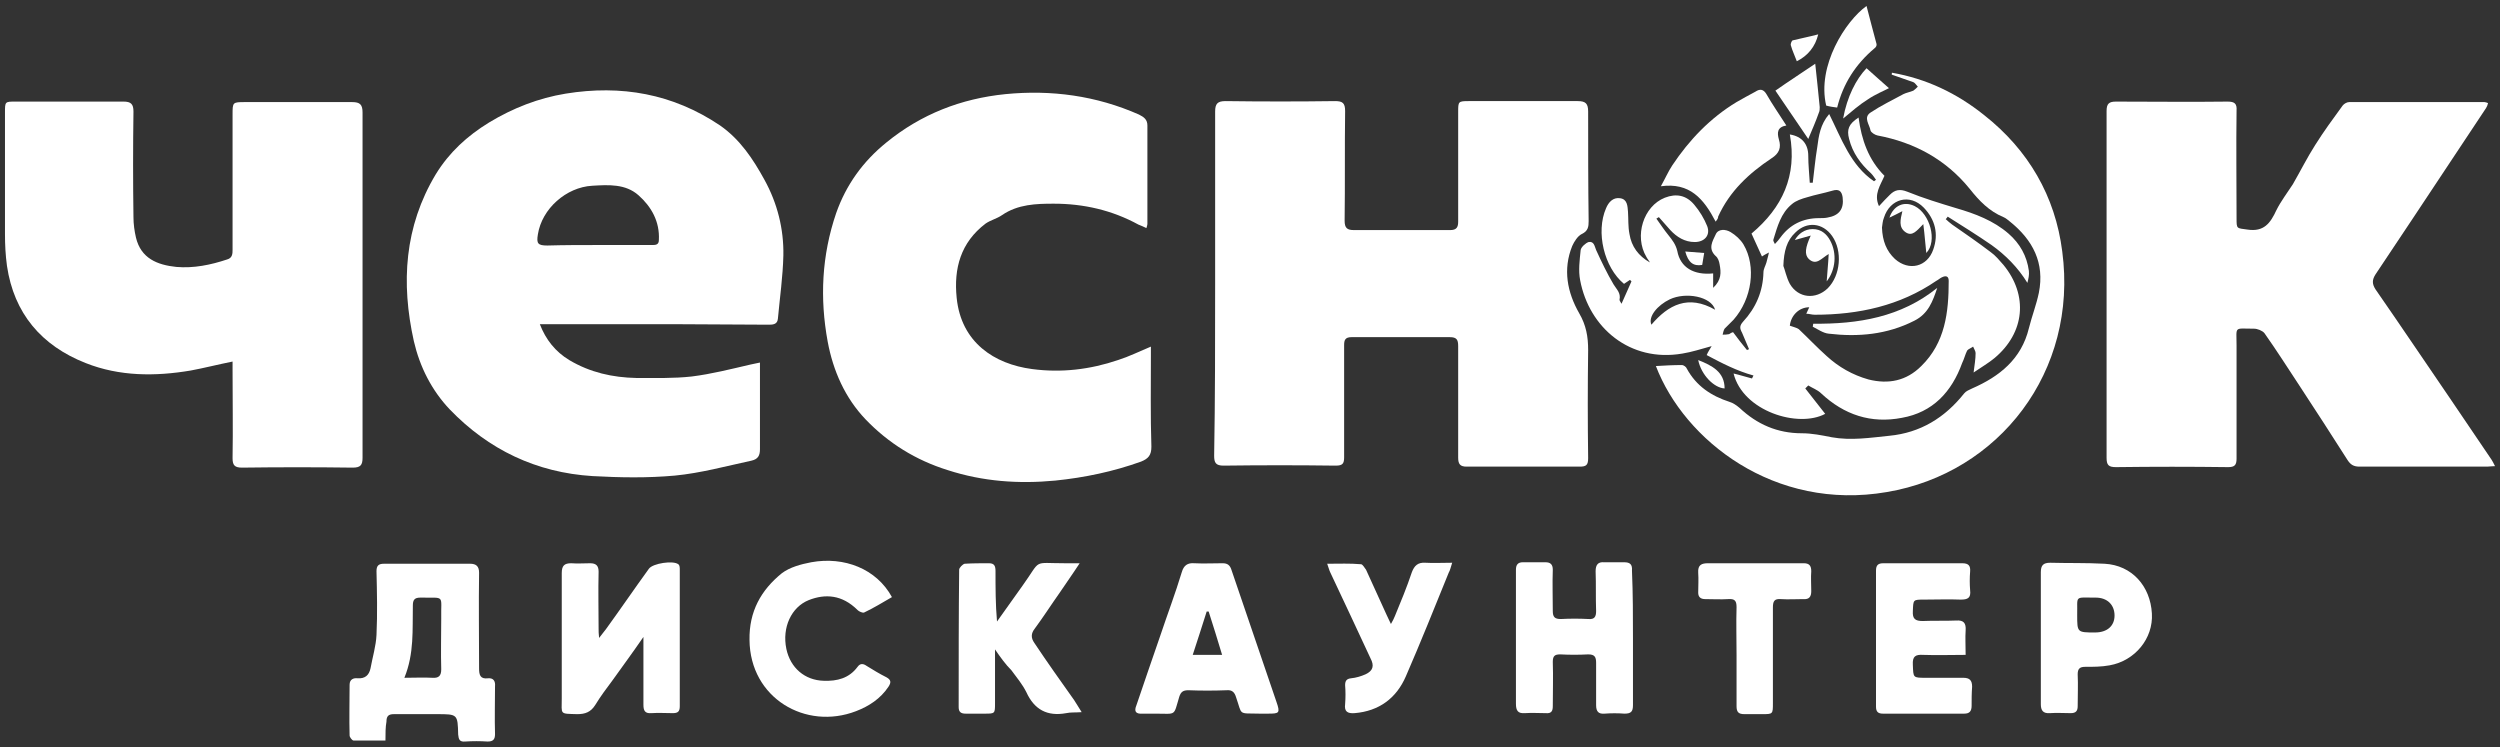
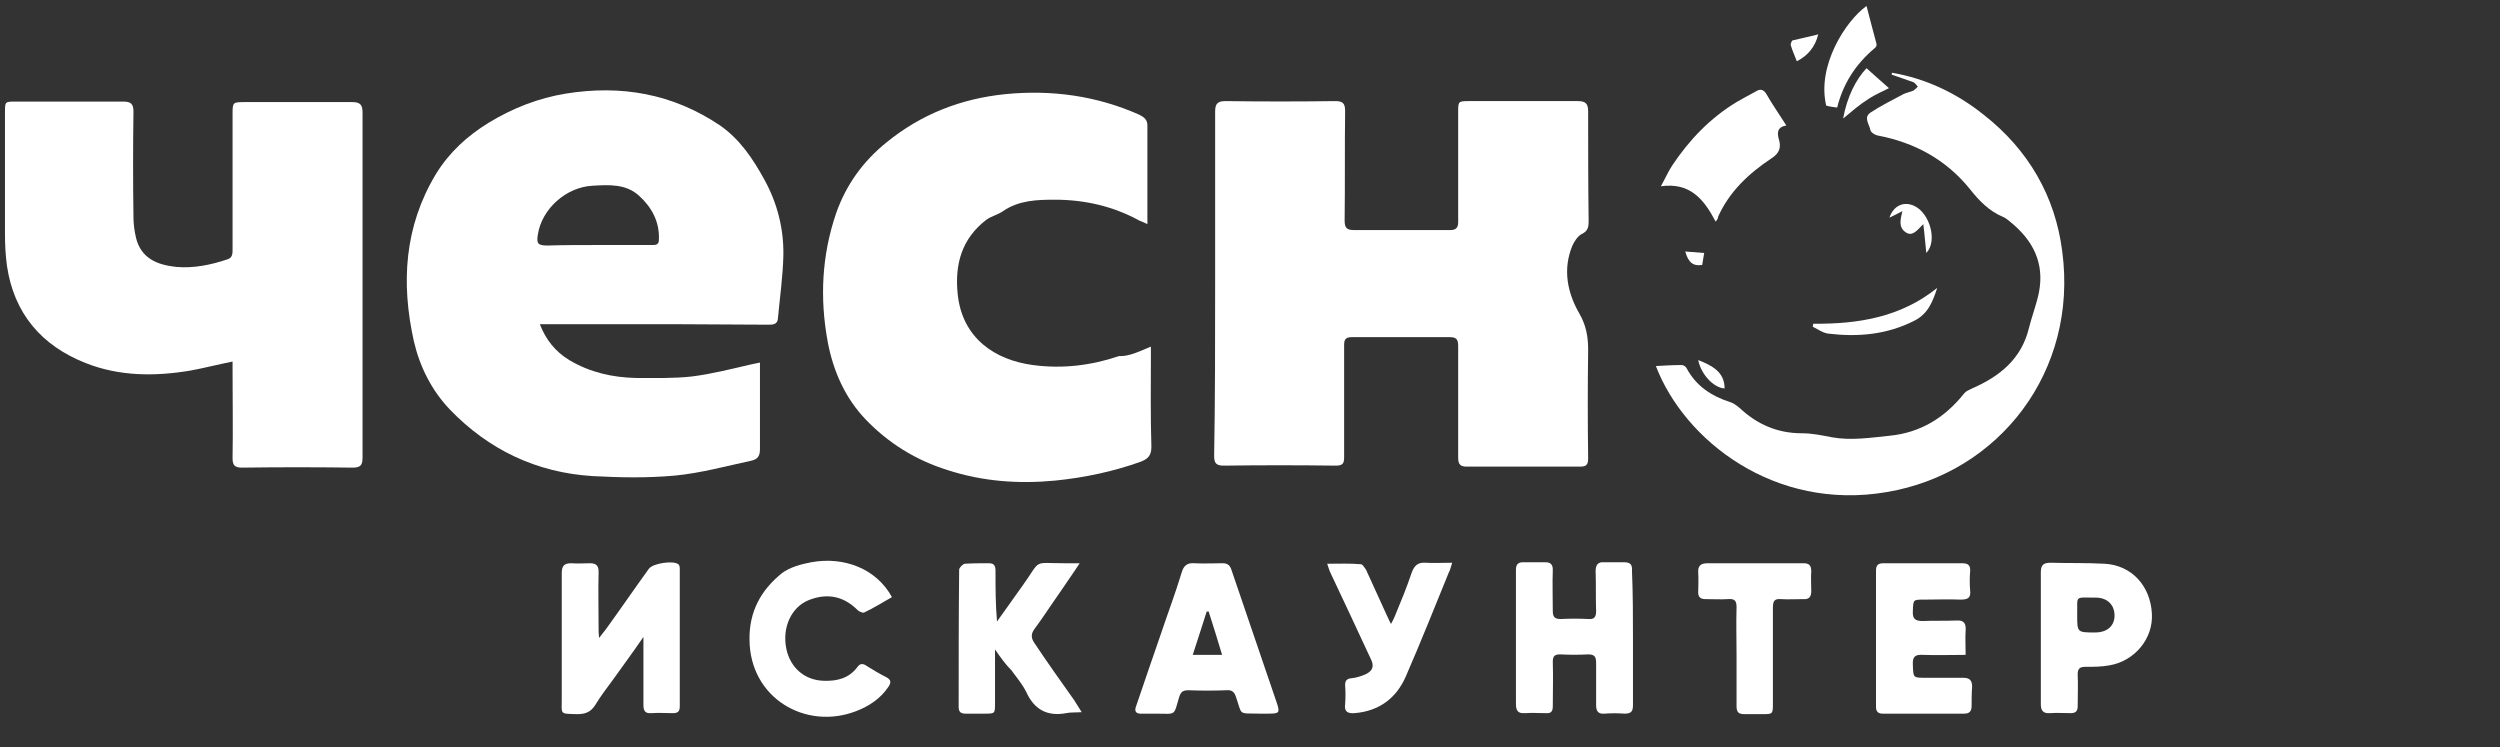
<svg xmlns="http://www.w3.org/2000/svg" version="1.1" id="Слой_1" x="0px" y="0px" viewBox="0 0 502 150" style="enable-background:new 0 0 502 150;" xml:space="preserve">
  <rect x="0" y="0" width="502" height="150" fill="#333333" stroke="none" />
  <style type="text/css"> .st0{fill:#FFFFFF;} </style>
  <g>
    <path class="st0" d="M244,56.9c0-11.5,0-23,0-34.5c0-1.6,0.5-2.1,2.1-2.1c7.3,0.1,14.7,0.1,22,0c1.5,0,2,0.4,2,2 c-0.1,7.3,0,14.7-0.1,22c0,1.5,0.5,1.9,1.9,1.9c6.4,0,12.9,0,19.3,0c1.3,0,1.6-0.6,1.6-1.7c0-7.3,0-14.7,0-22c0-2.1,0-2.2,2.1-2.2 c7.3,0,14.6,0,21.9,0c1.6,0,2.1,0.5,2.1,2.1c0,7.3,0,14.7,0.1,22c0,1.1-0.1,2-1.4,2.6c-0.8,0.4-1.5,1.5-1.9,2.4 c-1.9,4.7-1,9.3,1.4,13.5c1.4,2.4,1.8,4.7,1.8,7.4c-0.1,7.2-0.1,14.5,0,21.7c0,1.4-0.4,1.7-1.7,1.7c-7.6,0-15.1,0-22.7,0 c-1.3,0-1.7-0.5-1.7-1.8c0-7.5,0-14.9,0-22.4c0-1.3-0.3-1.8-1.7-1.8c-6.6,0-13.1,0-19.7,0c-1.3,0-1.5,0.6-1.5,1.6 c0,7.5,0,15,0,22.5c0,1.3-0.3,1.7-1.7,1.7c-7.5-0.1-15-0.1-22.5,0c-1.6,0-1.9-0.6-1.9-2C244,80.1,244,68.5,244,56.9z" />
    <path class="st0" d="M108.4,65.1c1.2,3.1,3.1,5.5,5.9,7.2c4.2,2.5,8.7,3.5,13.5,3.6c3.7,0,7.5,0.1,11.1-0.3c4-0.5,7.9-1.5,11.8-2.4 c0.6-0.1,1.3-0.3,1.9-0.4c0,6,0,11.7,0,17.4c0,1.3-0.4,2-1.7,2.3c-5.1,1.1-10.2,2.5-15.4,3c-5.5,0.5-11,0.4-16.5,0.1 c-11.3-0.7-20.9-5.3-28.7-13.4c-3.6-3.8-6-8.5-7.2-13.7c-2.6-11.7-1.9-23,4.4-33.5c2.7-4.4,6.3-7.7,10.7-10.4 c4.8-2.9,9.9-4.9,15.4-5.8c11.1-1.8,21.5,0,31,6.4c4,2.8,6.6,6.7,8.9,10.9c2.6,4.7,3.9,9.9,3.8,15.2c-0.1,4.2-0.7,8.4-1.1,12.7 c-0.1,1.2-1.1,1.2-1.9,1.2c-6.2,0-12.3-0.1-18.5-0.1c-8.7,0-17.5,0-26.2,0C109.3,65.1,108.9,65.1,108.4,65.1z M120.1,49.2 c3.6,0,7.2,0,10.8,0c0.7,0,1.4,0,1.4-1c0.2-3.7-1.5-6.7-4.1-9c-2.6-2.3-6-2.1-9.3-1.9c-5.2,0.3-10.1,4.6-10.9,9.8 c-0.3,1.8,0,2.2,1.9,2.2C113.3,49.2,116.7,49.2,120.1,49.2z" />
-     <path class="st0" d="M501,93.6c-0.7,0-1.1,0.1-1.6,0.1c-8.5,0-17,0-25.6,0c-1.2,0-1.8-0.4-2.4-1.3c-3.2-5-6.4-10-9.7-15 c-2.3-3.5-4.6-7.1-7-10.5c-0.4-0.5-1.4-0.9-2.1-0.9c-4.1,0-3.5-0.6-3.5,3.4c0,7.6,0,15.1,0,22.7c0,1.3-0.4,1.7-1.7,1.7 c-7.5-0.1-15-0.1-22.5,0c-1.5,0-1.9-0.4-1.9-1.9c0-23.2,0-46.4,0-69.6c0-1.5,0.5-1.9,1.9-1.9c7.5,0,14.9,0.1,22.4,0 c1.4,0,1.9,0.4,1.8,1.8c-0.1,7.2,0,14.4,0,21.6c0,2.2,0,2,2.2,2.3c3.3,0.5,4.6-1.3,5.8-3.9c0.9-1.8,2.2-3.5,3.3-5.2 c1.5-2.6,2.9-5.4,4.5-7.9c1.7-2.7,3.6-5.3,5.5-7.9c0.3-0.4,0.9-0.7,1.3-0.7c9.1,0,18.1,0,27.2,0c0.2,0,0.4,0.1,0.7,0.2 c-0.1,0.4-0.2,0.7-0.4,1c-4.9,7.4-9.9,14.9-14.8,22.3c-2.5,3.7-4.9,7.4-7.4,11.1c-0.7,1.1-0.7,1.9,0,3c5,7.2,9.9,14.5,14.9,21.8 c2.8,4.1,5.6,8.3,8.4,12.4C500.5,92.6,500.7,93,501,93.6z" />
    <path class="st0" d="M46.7,72.6c-3,0.6-5.7,1.3-8.4,1.8c-7.1,1.2-14.3,1.2-21.1-1.5c-8.9-3.5-14.4-10-15.8-19.5 C1.1,51.2,1,49.1,1,47c0-8.1,0-16.3,0-24.4c0-2.2,0-2.2,2.1-2.2c7.2,0,14.5,0,21.7,0c1.5,0,2,0.5,2,2c-0.1,7.1-0.1,14.2,0,21.2 c0,1.4,0.2,2.8,0.5,4.1c1,4.2,4.3,5.5,8.1,5.9c3.5,0.3,6.9-0.4,10.2-1.5c1.1-0.3,1.1-1.2,1.1-2c0-9,0-18.1,0-27.1 c0-2.5,0-2.5,2.6-2.5c7.1,0,14.3,0,21.4,0c1.6,0,2.1,0.5,2.1,2.1c0,23.1,0,46.2,0,69.3c0,1.5-0.4,2-2,2c-7.4-0.1-14.8-0.1-22.2,0 c-1.5,0-1.9-0.5-1.9-1.9c0.1-5.9,0-11.7,0-17.6C46.7,73.7,46.7,73.2,46.7,72.6z" />
-     <path class="st0" d="M231.1,69.6c0,0.6,0,1.2,0,1.7c0,6.1-0.1,12.2,0.1,18.4c0,1.7-0.6,2.4-2.1,3c-5.6,2-11.3,3.2-17.2,3.8 c-7.3,0.7-14.5,0.2-21.6-2.1c-6.4-2-11.9-5.4-16.5-10.2c-4.1-4.3-6.5-9.7-7.6-15.6c-1.6-8.7-1.2-17.3,1.7-25.8 c2-5.7,5.4-10.4,10.1-14.2c7-5.7,15-8.8,23.9-9.7c9.2-0.9,18.2,0.3,26.8,4.1c1,0.5,1.7,1,1.7,2.2c0,6.6,0,13.2,0,19.8 c0,0.2-0.1,0.4-0.2,0.8c-0.6-0.3-1.1-0.5-1.6-0.7c-5.3-2.9-11-4.2-17-4.2c-3.5,0-7.2,0.1-10.4,2.3c-1,0.7-2.3,1-3.3,1.7 c-5,3.8-6.4,9-5.8,14.9c0.9,9,7.6,13.3,15.1,14.3c5.9,0.8,11.7,0.1,17.3-1.8C226.7,71.6,228.7,70.6,231.1,69.6z" />
-     <path class="st0" d="M342.7,71.3c0.3-0.7,0.6-1.1,1-1.8c-2.2,0.6-4,1.2-5.9,1.5c-10.5,1.8-18.7-5.2-20.5-14.7 c-0.4-2-0.1-4.1,0.1-6.1c0.1-0.6,1-1.4,1.6-1.6c1.1-0.2,1.2,0.9,1.5,1.6c1.1,2.4,2.2,4.7,3.5,6.9c0.6,1,1.5,1.7,1.2,3.1 c0,0.2,0.2,0.4,0.4,0.8c0.7-1.6,1.4-3.1,2-4.5c-0.1-0.1-0.2-0.2-0.3-0.3c-0.4,0.3-0.8,0.5-1.2,0.8c-4-3.3-5.7-10.4-3.6-15.2 c0.5-1.2,1.4-2.2,2.8-2c1.5,0.2,1.5,1.6,1.6,2.7c0.1,1.5,0,3,0.3,4.5c0.4,2.5,1.8,4.4,4.1,5.7c-0.2-0.4-0.5-0.7-0.7-1.1 c-2.5-4.2-0.6-10.2,3.7-11.9c2.3-0.9,4.3-0.5,5.9,1.4c1.1,1.3,2,2.8,2.6,4.3c0.7,1.8-0.5,3.2-2.5,3.2c-2,0-3.6-1-4.9-2.4 c-0.8-0.9-1.5-1.7-2.3-2.6c-0.2,0.1-0.3,0.2-0.5,0.3c0.8,1.1,1.5,2.2,2.4,3.3c0.8,1,1.5,1.9,1.8,3.2c0.6,3.3,3.3,4.9,7.2,4.5 c0,0.8,0,1.7,0,2.9c1.7-1.6,1.6-3.1,1.3-4.7c-0.1-0.6-0.3-1.3-0.8-1.7c-1.6-1.5-0.6-3,0-4.3c0.5-1.2,2-1.1,3-0.5 c1,0.6,2,1.5,2.6,2.5c2.6,4.4,1.7,10.9-2,15.1c-0.6,0.6-1.2,1.2-1.8,1.8c-0.2,0.3-0.3,0.8-0.4,1.2c0.4,0,0.8,0,1.3-0.1 c0.2-0.1,0.4-0.3,0.8-0.4c0.9,1.2,1.8,2.4,2.8,3.6c0.1-0.1,0.3-0.1,0.4-0.2c-0.5-1.1-0.9-2.2-1.4-3.3c-0.5-0.9-0.5-1.4,0.2-2.2 c2.6-2.8,4-6.1,4.1-9.9c0-0.7,0.4-1.3,0.6-2c0.1-0.5,0.3-1,0.5-2c-0.8,0.4-1.1,0.6-1.4,0.8c-0.7-1.5-1.4-3.1-2.1-4.6 c6.2-5.2,9.2-11.6,7.7-19.9c2.5,0.4,3.7,2,3.7,4.3c0,1.8,0.2,3.6,0.3,5.4c0.2,0,0.4,0,0.6,0c0.3-2.4,0.5-4.7,0.9-7.1 c0.3-2.3,0.6-4.6,2.4-6.7c2.5,5,4.3,10.3,9,13.5c0.1-0.1,0.3-0.2,0.4-0.3c-0.3-0.4-0.6-0.9-1-1.3c-2.1-1.9-3.7-4.1-4.4-6.9 c-0.5-1.9-0.1-3,1.9-4.3c0.6,4.5,2,8.5,5.2,11.7c-0.8,1.9-2.2,3.7-1.1,6.1c0.8-0.9,1.5-1.6,2.2-2.3c1-1,2-1.2,3.5-0.6 c3.2,1.3,6.5,2.3,9.8,3.3c3.8,1.1,7.5,2.5,10.5,5.1c2.3,2,3.7,4.5,4.1,7.5c0.1,0.8-0.1,1.6-0.3,2.4c-1.9-3.1-4.4-5.6-7.2-7.6 c-2.9-2-5.8-3.8-8.8-5.7c-0.1,0.2-0.3,0.4-0.4,0.5c0.4,0.4,0.8,0.7,1.3,1.1c2.6,1.8,5.2,3.6,7.7,5.5c1,0.7,1.8,1.7,2.6,2.6 c5,6.1,4.3,13.6-1.8,18.7c-1.2,1-2.6,1.8-4.2,2.9c0.2-1.6,0.4-2.7,0.4-3.9c0-0.4-0.3-0.8-0.5-1.3c-0.4,0.3-1,0.5-1.2,0.8 c-0.4,0.8-0.6,1.7-1,2.5c-2.1,5.8-5.9,9.9-12.1,11c-6.2,1.2-11.6-0.6-16.2-4.9c-0.7-0.7-1.8-1.1-2.6-1.6c-0.2,0.2-0.4,0.4-0.6,0.6 c1.3,1.7,2.7,3.4,4,5.1c-5.4,2.9-16.5-0.5-18.4-8.1c1.3,0.3,2.5,0.7,3.7,1c0.1-0.2,0.2-0.4,0.3-0.6 C348.8,74.5,345.7,72.9,342.7,71.3z M359.4,65.4c0.8,0.3,1.4,0.4,1.8,0.7c1.9,1.8,3.7,3.7,5.6,5.4c2.4,2.2,5.2,3.8,8.4,4.7 c4,1,7.6,0.3,10.6-2.7c4.8-4.7,5.5-10.8,5.5-17.1c0-1-0.6-1.1-1.4-0.7c-0.4,0.2-0.7,0.5-1.1,0.7c-7.3,5-15.6,6.8-24.4,6.8 c-0.6,0-1.1-0.2-1.7-0.2c0.2-0.5,0.4-0.8,0.6-1.3C361.2,61.7,359.6,63.4,359.4,65.4z M358.1,53.4c0.3,0.7,0.6,2.3,1.3,3.6 c1.7,2.9,5.2,3.2,7.6,0.9c2.6-2.6,3-7.5,0.9-10.5c-1.9-2.7-5.1-3-7.4-0.7C358.8,48.3,358.2,50.4,358.1,53.4z M377.9,45.7 c0.1,2.7,0.9,4.7,2.6,6.3c2.8,2.5,6.5,1.6,7.7-1.9c1.1-3.1,0.4-6-1.9-8.4c-2.8-2.9-6.8-1.8-8,2C378,44.4,378,45.2,377.9,45.7z M356.4,49c0.5-0.5,0.8-0.9,1.1-1.3c1.9-2.6,4.5-3.9,7.8-3.9c0.5,0,1.1,0,1.6-0.1c2.4-0.4,3.4-1.7,3.1-4.1 c-0.2-1.3-0.8-1.7-2.1-1.3c-1.7,0.5-3.4,0.8-5,1.3c-1.1,0.3-2.3,0.7-3.1,1.4c-2.2,1.8-2.9,4.5-3.7,7.1 C356,48.3,356.2,48.6,356.4,49z M344.4,62.2c-0.8-2.7-5.9-3.6-9.1-2.1c-2.5,1.2-4.4,3.5-3.7,5.1C335,61.2,339,59.1,344.4,62.2z" />
+     <path class="st0" d="M231.1,69.6c0,0.6,0,1.2,0,1.7c0,6.1-0.1,12.2,0.1,18.4c0,1.7-0.6,2.4-2.1,3c-5.6,2-11.3,3.2-17.2,3.8 c-7.3,0.7-14.5,0.2-21.6-2.1c-6.4-2-11.9-5.4-16.5-10.2c-4.1-4.3-6.5-9.7-7.6-15.6c-1.6-8.7-1.2-17.3,1.7-25.8 c2-5.7,5.4-10.4,10.1-14.2c7-5.7,15-8.8,23.9-9.7c9.2-0.9,18.2,0.3,26.8,4.1c1,0.5,1.7,1,1.7,2.2c0,6.6,0,13.2,0,19.8 c-0.6-0.3-1.1-0.5-1.6-0.7c-5.3-2.9-11-4.2-17-4.2c-3.5,0-7.2,0.1-10.4,2.3c-1,0.7-2.3,1-3.3,1.7 c-5,3.8-6.4,9-5.8,14.9c0.9,9,7.6,13.3,15.1,14.3c5.9,0.8,11.7,0.1,17.3-1.8C226.7,71.6,228.7,70.6,231.1,69.6z" />
    <path class="st0" d="M379.9,14.6c6.9,1.2,13,4.1,18.5,8.5c8.9,7,14.3,16.3,15.7,27.4c3.2,24.1-12.7,44.5-35.2,48.3 c-22.6,3.9-40.7-10.4-46.4-25.3c1.7-0.1,3.5-0.2,5.2-0.2c0.4,0,0.9,0.4,1,0.7c1.9,3.5,4.9,5.5,8.6,6.7c0.7,0.2,1.4,0.7,2,1.2 c3.5,3.3,7.6,5.1,12.5,5.1c2,0,4,0.4,6,0.8c3.9,0.7,7.7,0.1,11.6-0.3c6.2-0.6,11.1-3.6,15-8.5c0.4-0.5,1-0.7,1.6-1 c5.5-2.4,9.9-5.9,11.4-12.1c0.6-2.4,1.5-4.7,2-7.1c1.2-6-1.2-10.6-5.8-14.3c-0.4-0.3-0.8-0.7-1.3-0.9c-2.9-1.2-4.9-3.3-6.8-5.7 c-4.8-5.9-11.1-9.3-18.5-10.7c-0.5-0.1-1.3-0.6-1.4-1c-0.2-1.2-1.5-2.6,0-3.6c2.1-1.4,4.4-2.5,6.6-3.7c0.6-0.3,1.3-0.4,2-0.7 c0.3-0.2,0.6-0.5,0.9-0.8c-0.3-0.3-0.6-0.8-0.9-0.9c-1.4-0.5-2.9-1-4.3-1.5C379.8,15,379.9,14.8,379.9,14.6z" />
-     <path class="st0" d="M77.4,148.7c-2.3,0-4.3,0-6.4,0c-0.3,0-0.8-0.7-0.8-1c-0.1-3.4,0-6.8,0-10.2c0-1.1,0.8-1.4,1.6-1.3 c1.5,0.1,2.3-0.6,2.6-2c0.4-2.2,1.1-4.5,1.2-6.7c0.2-4.3,0.1-8.5,0-12.8c0-1.1,0.4-1.5,1.5-1.5c5.8,0,11.5,0,17.3,0 c1.2,0,1.8,0.5,1.8,1.8c-0.1,6.4,0,12.8,0,19.2c0,1.3,0.2,2.2,1.8,2c1.1-0.1,1.5,0.6,1.4,1.6c0,3.2-0.1,6.4,0,9.6 c0,1.1-0.4,1.5-1.5,1.5c-1.5-0.1-3-0.1-4.5,0c-1.1,0.1-1.3-0.4-1.4-1.4c-0.1-4.1-0.1-4.1-4.3-4.1c-2.9,0-5.8,0-8.6,0 c-1.1,0-1.5,0.4-1.5,1.5C77.4,146,77.4,147.3,77.4,148.7z M81.2,136.1c2.1,0,3.9-0.1,5.6,0c1.3,0.1,1.8-0.4,1.8-1.7 c-0.1-3.4,0-6.8,0-10.2c-0.1-4.9,0.9-4.1-4.2-4.2c-1.2,0-1.5,0.5-1.5,1.6C82.8,126.4,83.2,131.2,81.2,136.1z" />
    <path class="st0" d="M120.3,128.1c0.6-0.8,1-1.3,1.4-1.8c2.9-4,5.7-8.1,8.6-12.1c0.8-1.1,4.9-1.7,5.9-0.9c0.3,0.2,0.3,0.7,0.3,1.1 c0,9.1,0,18.3,0,27.4c0,1.1-0.4,1.4-1.4,1.4c-1.4,0-2.9-0.1-4.3,0c-1.3,0.1-1.6-0.5-1.6-1.7c0-3.9,0-7.8,0-11.6c0-0.5,0-1,0-2 c-2.2,3.2-4.2,5.9-6.2,8.7c-1.2,1.6-2.4,3.2-3.5,5c-0.9,1.4-2,1.8-3.6,1.8c-3.6-0.1-3.1,0.1-3.1-3.1c0-8.4,0-16.8,0-25.2 c0-1.5,0.5-2,1.9-2c1.3,0.1,2.6,0,3.8,0c1.2,0,1.7,0.5,1.7,1.7c-0.1,3.8,0,7.7,0,11.5C120.2,126.8,120.2,127.2,120.3,128.1z" />
    <path class="st0" d="M253.1,143.3c-0.1,0-0.1,0-0.2,0c-4.4-0.1-3.4,0.4-4.7-3.3c-0.3-1-0.8-1.5-1.9-1.4c-2.6,0.1-5.1,0.1-7.7,0 c-1.1,0-1.5,0.4-1.8,1.3c-1.2,4-0.5,3.4-4.8,3.4c-0.9,0-1.7,0-2.6,0c-1.4,0.1-1.7-0.5-1.2-1.7c1.6-4.7,3.2-9.4,4.8-14 c1.4-4.2,3-8.4,4.3-12.7c0.4-1.4,1.2-1.9,2.5-1.8c1.9,0.1,3.8,0,5.7,0c1,0,1.5,0.4,1.8,1.4c3,8.8,6,17.6,9,26.4 c0.8,2.3,0.6,2.4-1.7,2.4C254.2,143.3,253.6,143.3,253.1,143.3z M242.7,122.8c-0.1,0-0.3,0-0.4,0c-0.9,2.8-1.8,5.7-2.8,8.7 c2.1,0,3.9,0,5.9,0C244.5,128.5,243.6,125.6,242.7,122.8z" />
    <path class="st0" d="M327.9,128.2c0,4.5,0,8.9,0,13.4c0,1.3-0.4,1.7-1.7,1.7c-1.3-0.1-2.7-0.1-4,0c-1.2,0.1-1.7-0.4-1.7-1.7 c0-2.8,0-5.6,0-8.5c0-1.2-0.3-1.7-1.6-1.7c-1.9,0.1-3.7,0.1-5.6,0c-1.1,0-1.5,0.3-1.5,1.5c0.1,3,0,6,0,8.9c0,1-0.3,1.5-1.4,1.4 c-1.4,0-2.8-0.1-4.2,0c-1.4,0.1-1.8-0.5-1.8-1.9c0-7.8,0-15.7,0-23.5c0-1.1,0-2.2,0-3.4c0-1,0.4-1.5,1.4-1.5c1.5,0,3,0,4.5,0 c1,0,1.5,0.4,1.5,1.5c-0.1,2.8,0,5.5,0,8.3c0,1.2,0.4,1.6,1.6,1.6c1.9-0.1,3.7-0.1,5.6,0c1.2,0.1,1.5-0.5,1.5-1.6 c-0.1-2.7,0-5.3-0.1-8c0-1.3,0.5-1.9,1.7-1.8c1.3,0,2.7,0,4,0c1.2,0,1.7,0.4,1.6,1.7C327.9,119.3,327.9,123.8,327.9,128.2z" />
    <path class="st0" d="M199.8,130.4c0,3.8,0,7.3,0,10.8c0,2.1,0,2.1-2.1,2.1c-1.3,0-2.6,0-3.8,0c-0.9,0-1.4-0.3-1.4-1.3 c0-9.2,0-18.4,0.1-27.6c0-0.4,0.7-1.1,1.1-1.2c1.6-0.1,3.3-0.1,4.9-0.1c1.1,0,1.3,0.6,1.3,1.6c0,3.3,0,6.7,0.3,10.1 c1.7-2.4,3.5-4.9,5.2-7.3c3.8-5.3,1.8-4.4,8.4-4.4c0.8,0,1.6,0,3,0c-1.5,2.3-2.8,4.1-4,5.9c-1.7,2.4-3.3,4.9-5,7.2 c-0.8,1-0.8,1.9-0.1,2.9c2.6,3.9,5.3,7.7,8,11.5c0.4,0.6,0.8,1.3,1.5,2.4c-1.3,0.1-2.2,0-3.1,0.2c-3.8,0.7-6.4-0.7-8-4.2 c-0.8-1.6-1.9-2.9-3-4.4C201.9,133.4,200.9,132,199.8,130.4z" />
    <path class="st0" d="M394.7,131.5c-3,0-5.7,0.1-8.5,0c-1.6-0.1-2.2,0.3-2.1,2c0.1,2.6,0,2.6,2.6,2.6c2.5,0,5,0,7.5,0 c1.3,0,1.8,0.5,1.8,1.8c-0.1,1.3-0.1,2.6-0.1,3.8c0,1.1-0.4,1.6-1.5,1.6c-5.4,0-10.9,0-16.3,0c-1,0-1.4-0.4-1.4-1.4 c0-9.1,0-18.2,0-27.3c0-1.1,0.4-1.5,1.5-1.5c5.3,0,10.5,0,15.8,0c1.3,0,1.7,0.5,1.6,1.7c-0.1,1.2-0.1,2.5,0,3.7 c0.2,1.6-0.5,1.9-1.9,1.9c-2.4-0.1-4.9,0-7.3,0c-2.3,0-2.2,0-2.3,2.3c-0.1,1.6,0.5,2,2,2c2.2-0.1,4.5,0,6.7-0.1 c1.5-0.1,2,0.5,1.9,2C394.6,128,394.7,129.6,394.7,131.5z" />
    <path class="st0" d="M179.1,119.9c-1.9,1.1-3.7,2.2-5.6,3.1c-0.3,0.1-1-0.2-1.3-0.5c-3.1-3.1-6.5-3.3-9.8-2 c-3.5,1.4-5.4,5.5-4.5,9.8c0.8,3.8,3.7,6.3,7.5,6.4c2.7,0.1,5.1-0.5,6.8-2.8c0.5-0.7,1.1-0.7,1.8-0.2c1.3,0.8,2.6,1.6,4,2.3 c0.9,0.5,1,1,0.4,1.9c-1.6,2.4-3.9,3.9-6.5,4.9c-10.1,3.9-21.3-2.6-21.4-14.3c-0.1-5.7,2.3-10,6.5-13.4c1.6-1.2,3.8-1.8,5.9-2.2 C169.5,111.7,176,114.2,179.1,119.9z" />
    <path class="st0" d="M409.8,128.2c0-4.4,0-8.8,0-13.3c0-1.4,0.5-1.9,1.9-1.9c3.6,0.1,7.2,0,10.9,0.2c5.5,0.3,9.2,4.5,9.5,10 c0.3,5-3.4,9.5-8.5,10.4c-1.6,0.3-3.3,0.3-4.9,0.3c-1.1,0-1.5,0.4-1.5,1.5c0.1,2.1,0,4.3,0,6.4c0,1-0.4,1.4-1.4,1.4 c-1.4,0-2.8-0.1-4.2,0c-1.4,0.1-1.8-0.6-1.8-1.8C409.8,137.1,409.8,132.7,409.8,128.2z M417.1,123.5c0,3.5,0,3.5,3.6,3.5 c2.4,0,3.9-1.3,3.9-3.4c0-2.1-1.4-3.6-3.8-3.6C416.4,120,417.2,119.5,417.1,123.5z" />
    <path class="st0" d="M266.5,113.2c2.4,0,4.6-0.1,6.8,0.1c0.3,0,0.7,0.7,1,1.1c1.4,3,2.7,6,4.1,9c0.2,0.5,0.5,1,0.9,1.9 c0.4-0.7,0.6-1.1,0.8-1.6c1.2-2.9,2.4-5.8,3.4-8.8c0.5-1.3,1.2-2,2.7-1.9c1.7,0.1,3.4,0,5.4,0c-0.3,0.9-0.4,1.5-0.7,2 c-2.8,6.9-5.6,13.9-8.6,20.8c-1.9,4.4-5.4,7-10.3,7.4c-1.4,0.1-2.1-0.3-1.9-1.8c0.1-1.3,0.1-2.6,0-3.8c0-0.9,0.3-1.3,1.2-1.4 c1-0.1,2-0.4,2.9-0.8c1.5-0.7,1.8-1.7,1-3.2c-2.7-5.8-5.4-11.6-8.1-17.3C266.9,114.5,266.8,114,266.5,113.2z" />
    <path class="st0" d="M348.7,131.6c0-3.2-0.1-6.5,0-9.7c0-1.3-0.4-1.7-1.7-1.6c-1.5,0.1-3.1,0-4.6,0c-0.9,0-1.4-0.4-1.4-1.3 c0-1.3,0.1-2.7,0-4c-0.1-1.6,0.7-1.9,2-1.9c5.1,0,10.1,0,15.2,0c1.3,0,2.7,0,4,0c1.1,0,1.5,0.5,1.5,1.6c-0.1,1.3,0,2.7,0,4 c0,1.1-0.4,1.7-1.6,1.6c-1.5,0-3,0.1-4.5,0c-1.3-0.1-1.6,0.4-1.6,1.7c0,6.4,0,12.8,0,19.2c0,2.2,0,2.2-2.2,2.2c-1.2,0-2.3,0-3.5,0 c-1.2,0-1.6-0.4-1.6-1.6C348.7,138.4,348.7,135,348.7,131.6z" />
    <path class="st0" d="M344.5,44.5c-2.4-4.6-5.2-7.9-11-7.1c0.9-1.6,1.5-3,2.3-4.2c3.4-5.1,7.6-9.5,12.9-12.7 c1.2-0.7,2.5-1.4,3.8-2.1c0.9-0.6,1.6-0.5,2.2,0.5c1.2,2.1,2.6,4.1,4,6.3c-1.8,0.3-1.9,1.4-1.5,2.8c0.5,1.6,0.1,2.8-1.5,3.8 c-4.5,3-8.4,6.6-10.7,11.7C345,43.8,344.9,44,344.5,44.5z" />
    <path class="st0" d="M368.9,21.6c-0.8-0.1-1.5-0.2-2.2-0.4c-1.9-8,3.9-17,8.1-20c0.7,2.6,1.3,5.1,2,7.6c0.1,0.3-0.1,0.7-0.4,0.9 C372.6,12.9,370.1,16.8,368.9,21.6z" />
-     <path class="st0" d="M364.5,12.8c0.3,2.7,0.6,5.7,0.9,8.7c0,0.4,0,0.8-0.2,1.2c-0.6,1.7-1.3,3.3-2.1,5.2c-2.2-3.2-4.4-6.5-6.6-9.7 C359.2,16.3,362,14.5,364.5,12.8z" />
    <path class="st0" d="M374.8,13.7c1.6,1.4,3.1,2.8,4.5,4c-0.9,0.5-2.7,1.2-4.3,2.3c-1.6,1-3.1,2.3-4.9,3.8 C370.9,19.4,372.7,15.9,374.8,13.7z" />
    <path class="st0" d="M365.1,6.9c-0.6,2.5-2.1,4.3-4.3,5.4c-0.4-1.1-0.9-2.1-1.2-3.2c-0.1-0.3,0.2-1,0.4-1 C361.6,7.7,363.2,7.4,365.1,6.9z" />
    <path class="st0" d="M341,72.3c2.8,1.1,5.3,2.4,5.3,5.7C344.2,77.9,341.6,75.3,341,72.3z" />
    <path class="st0" d="M342.2,50.8c-0.1,0.8-0.3,1.6-0.4,2.4c-1.8,0.3-2.8-0.5-3.4-2.7C339.6,50.6,340.8,50.7,342.2,50.8z" />
    <path class="st0" d="M364.1,65c9,0.1,17.6-1.3,24.9-7.2c-0.9,2.7-1.8,5.2-4.6,6.6c-5.5,2.8-11.3,3.3-17.2,2.6 c-1.1-0.1-2.2-0.9-3.2-1.4C364,65.4,364.1,65.2,364.1,65z" />
-     <path class="st0" d="M366.8,56.5c0.1-1.6,0.3-3.4,0.4-5.5c-1.5,0.9-2.5,2.4-4,1c-0.9-0.9-0.7-2.3,0.4-4.7c-1.1,0.3-2.2,0.6-3.2,0.9 c0.7-1.2,1.9-2.2,3.6-2.2c1.7,0,2.8,1,3.5,2.3C368.9,50.9,368.6,54.2,366.8,56.5z" />
    <path class="st0" d="M386.8,50.8c-0.2-1.7-0.3-3.5-0.6-5.8c-1.3,1.3-2.2,2.6-3.6,1.6c-1.4-1-1-2.5-0.6-4.2 c-0.9,0.5-1.8,0.9-2.6,1.3c0.8-2.4,2.9-3.4,5.1-2.3C387.5,42.9,389.1,48.4,386.8,50.8z" />
  </g>
</svg>